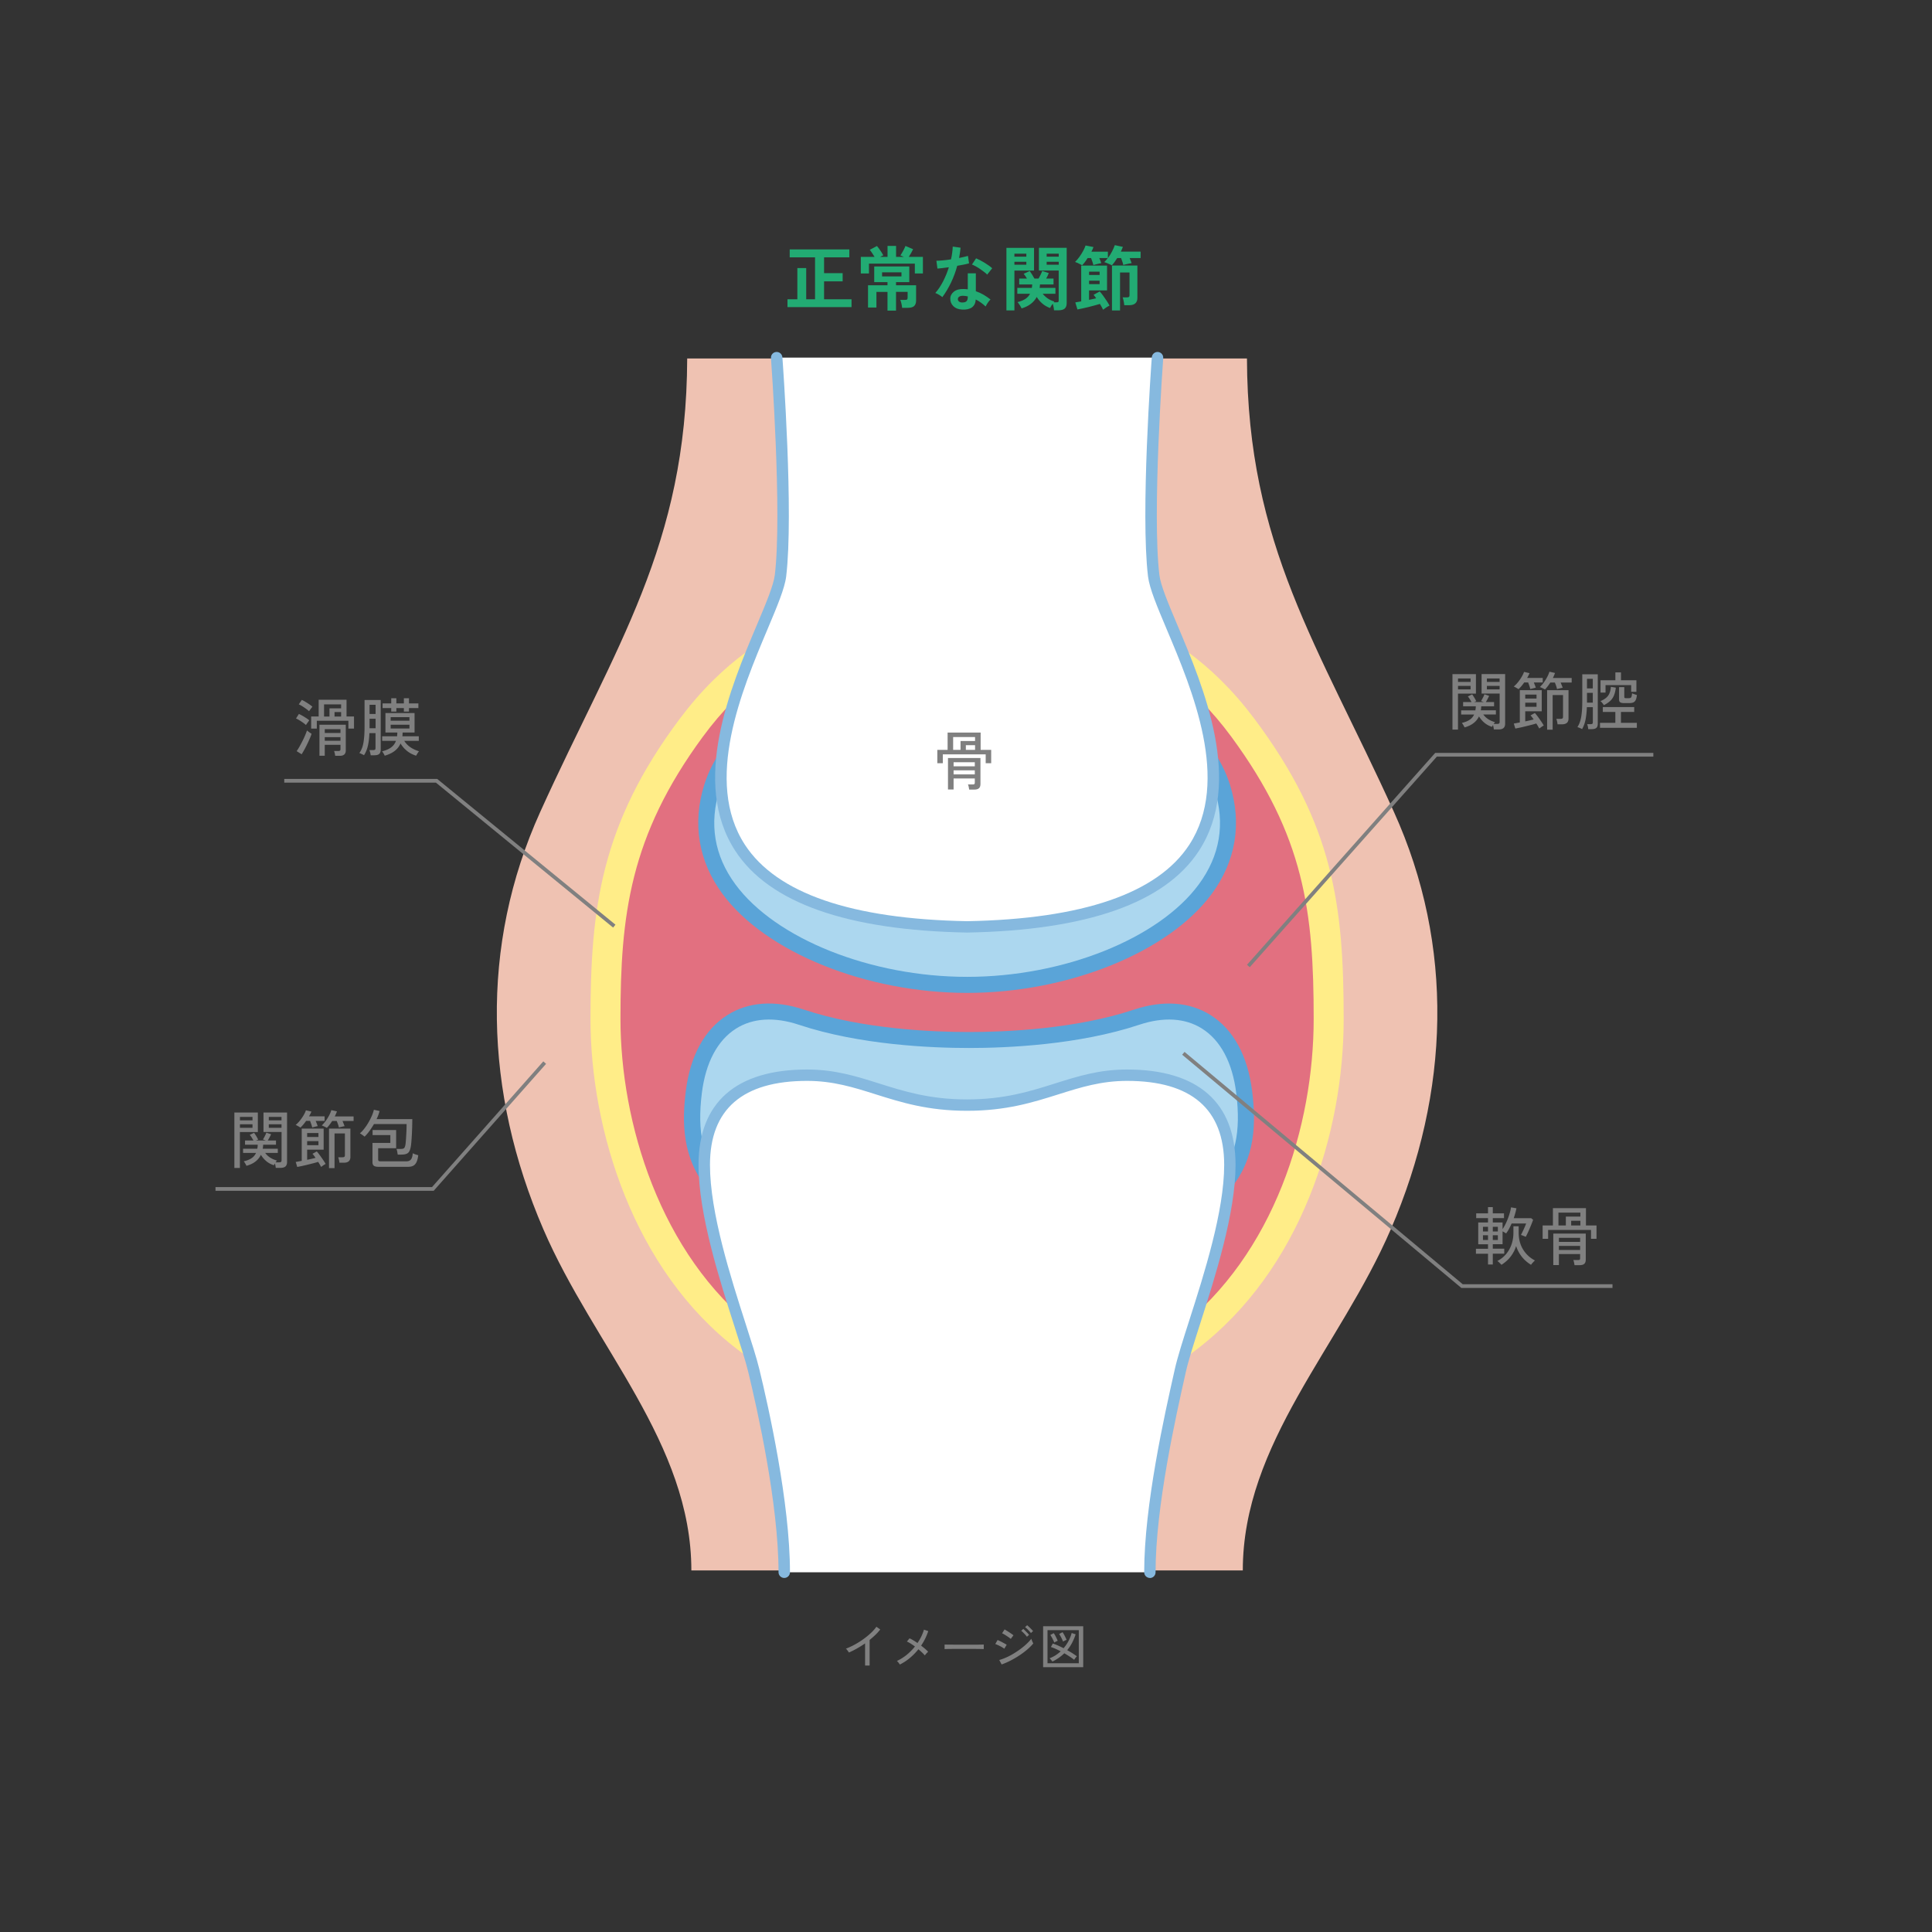
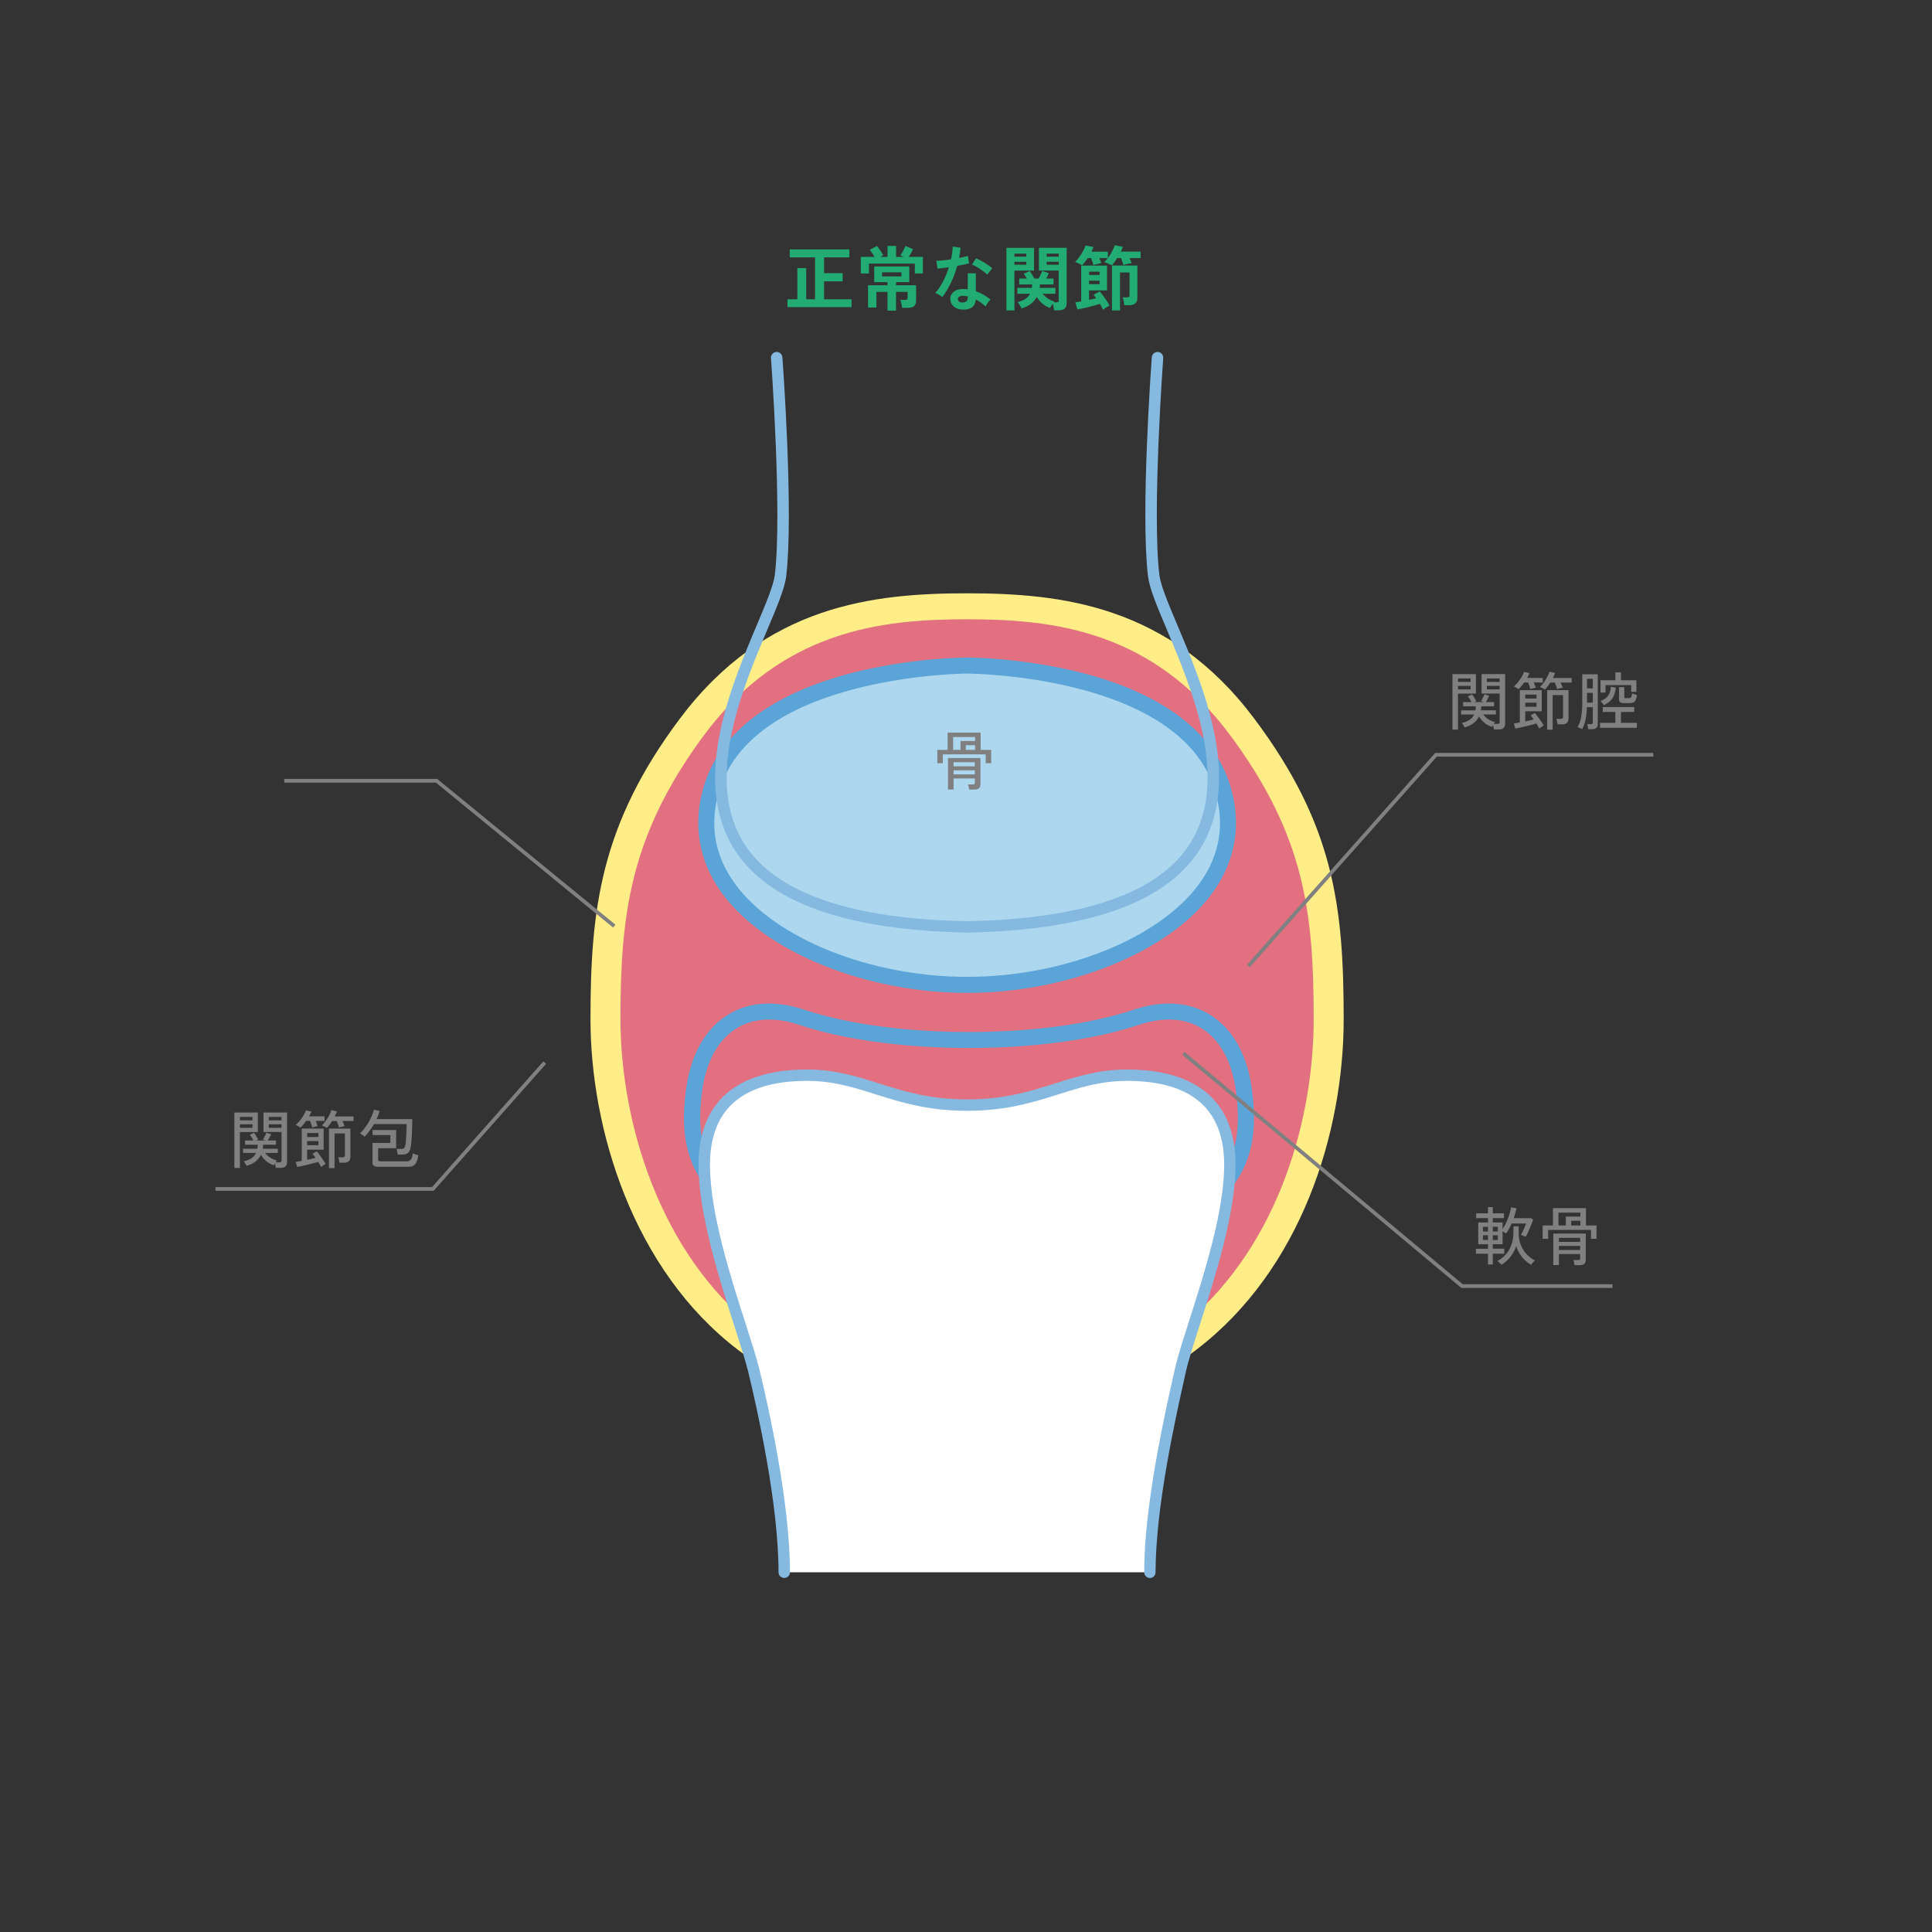
<svg xmlns="http://www.w3.org/2000/svg" id="b" viewBox="0 0 520 520">
  <rect x="0" y="0" width="520" height="520" fill="#333333" stroke="none" />
  <defs>
    <style>.d{isolation:isolate}.f{fill:#5aa4d8}.f,.g,.j,.k,.l{stroke-width:0}.g{fill:gray}.j{fill:#acd7ef}.k{fill:#86b9df}.l{fill:#fff}</style>
  </defs>
  <g id="c">
-     <path d="M335.62 96.49c.16 50.4 19.24 77.21 39.54 122 16.36 36.09 15.09 75.47-.83 112.38-13.63 31.6-39.83 57.56-39.83 91.82H186.08c0-34.27-26.21-60.23-39.83-91.82-15.92-36.91-17.18-76.28-.83-112.38 20.3-44.79 39.38-71.61 39.54-122h150.65Z" style="fill:#efc2b2;stroke-width:0" />
    <path d="M337.62 193.46c-22.99-30.7-52.25-33.77-77.33-33.77s-54.34 3.07-77.33 33.77c-21.31 28.45-24.03 51.16-24.03 80.84s11.49 67.53 39.71 89.02c28.15 21.44 43.89 22.51 61.65 22.51s33.5-1.07 61.65-22.51c28.21-21.49 39.71-58.33 39.71-89.02s-2.73-52.38-24.03-80.84Z" style="fill:#ffed88;stroke-width:0" />
    <path d="M331.46 198.36c-21.16-28.8-48.09-31.68-71.17-31.68s-50.01 2.88-71.17 31.68c-19.61 26.69-22.12 48-22.12 75.84s10.58 63.36 36.55 83.52c25.91 20.12 40.39 21.12 56.74 21.12s30.83-1 56.74-21.12C343 337.56 353.58 303 353.58 274.2s-2.51-49.14-22.12-75.84Z" style="fill:#e27080;stroke-width:0" />
    <path class="j" d="M328.98 211.88c-10.25-32.74-68.68-32.74-68.68-32.74s-58.43 0-68.68 32.74c-10.25 32.74 32.8 53.21 68.68 53.21s78.93-20.47 68.68-53.21Z" />
    <path class="f" d="M260.3 267.24c-27.21 0-54.29-10.96-65.85-26.66-6.47-8.78-8.16-18.93-4.9-29.35 4.43-14.14 18.16-24.55 39.71-30.1 15.97-4.11 30.43-4.16 31.04-4.16s15.07.05 31.04 4.16c21.55 5.55 35.28 15.96 39.71 30.1 3.26 10.42 1.57 20.57-4.9 29.35-11.56 15.7-38.64 26.66-65.85 26.66Zm0-85.95c-.57 0-56.96.38-66.62 31.23-2.87 9.19-1.44 17.77 4.25 25.5 10.8 14.66 36.44 24.9 62.37 24.9s51.57-10.24 62.37-24.9c5.7-7.74 7.13-16.32 4.25-25.5-9.66-30.85-66.05-31.23-66.62-31.23Z" />
-     <path class="j" d="M334.88 293.97c-2.14-17.26-13.59-25.31-28.96-20.19-15.38 5.12-33.83 6.14-45.11 6.14s-29.73-1.02-45.11-6.14c-15.38-5.12-26.82 2.93-28.96 20.19-2.7 21.73 4.71 40.25 69.34 41.87v.13c1.61 0 3.17-.02 4.73-.04 1.56.02 3.11.04 4.74.04v-.13c64.62-1.62 72.03-20.14 69.33-41.87Z" />
    <path class="f" d="M265.55 338.13c-1.42 0-2.79-.02-4.15-.03h-1.17c-1.37.02-2.73.03-4.16.03h-2.35v-.19c-33.47-1.06-53.54-6.71-63.05-17.73-7.26-8.42-7.07-18.58-6.09-26.5 1.18-9.55 5.06-16.64 11.21-20.51 5.64-3.56 12.76-4.07 20.59-1.46 15.77 5.25 34.6 6.03 44.42 6.03s28.66-.78 44.42-6.03c7.82-2.6 14.94-2.09 20.59 1.46 6.15 3.87 10.02 10.96 11.21 20.51.98 7.92 1.18 18.08-6.08 26.5-9.51 11.02-29.58 16.67-63.06 17.73v.07l-2.33.13Zm-4.76-4.36h.66c.84.02 1.69.03 2.55.03l1.49-.12c33.09-.83 53.43-6.16 62.18-16.3 4.8-5.56 6.37-12.7 5.07-23.15-1.02-8.22-4.21-14.23-9.22-17.39-4.52-2.85-10.37-3.2-16.91-1.02-16.35 5.44-35.7 6.25-45.79 6.25s-29.44-.81-45.79-6.25c-6.55-2.18-12.39-1.83-16.91 1.02-5.01 3.16-8.2 9.17-9.22 17.39-1.29 10.45.27 17.59 5.07 23.15 8.75 10.13 29.09 15.46 62.18 16.3l2.29.06v.06c.59 0 1.17-.01 1.75-.02h.61Z" />
-     <path class="l" d="M209.04 96.25s3.08 41.79 1.03 58.7c-2.05 16.91-57.41 92.53 50.23 94.52 107.64-1.99 52.28-77.6 50.23-94.52-2.05-16.91 1.03-58.7 1.03-58.7" />
    <path class="k" d="M260.32 251c-32.31-.6-53.29-7.99-62.41-21.98-12.05-18.48-1.31-43.95 5.8-60.81 2.41-5.71 4.49-10.65 4.83-13.44 2.01-16.57-1-57.99-1.03-58.4-.06-.85.57-1.58 1.42-1.64.84-.06 1.58.57 1.65 1.42.13 1.71 3.06 42.13 1.02 59-.39 3.22-2.45 8.1-5.05 14.27-6.85 16.26-17.21 40.83-6.06 57.94 8.53 13.08 28.66 20.01 59.83 20.58 31.12-.58 51.25-7.5 59.78-20.58 11.16-17.12.8-41.69-6.06-57.94-2.6-6.17-4.66-11.04-5.05-14.27-2.04-16.87.89-57.28 1.02-59 .06-.84.82-1.48 1.65-1.42.85.06 1.48.8 1.42 1.64-.03.42-3.04 41.83-1.03 58.4.34 2.8 2.42 7.73 4.83 13.44 7.11 16.86 17.85 42.33 5.8 60.81-9.12 13.99-30.1 21.38-62.36 21.98Z" />
    <path class="l" d="M309.5 423.18c0-18.11 5.63-42.9 8.2-54.32 2.43-10.81 13.33-37.22 13.33-55.33s-12.3-24.14-27.68-24.14-23.58 8.05-43.06 8.05-27.68-8.05-43.06-8.05-27.68 6.04-27.68 24.14 10.71 44.56 13.33 55.33c2.69 11.05 8.2 36.21 8.2 54.32" />
    <path class="k" d="M309.5 424.71c-.85 0-1.54-.69-1.54-1.53 0-18.02 5.49-42.43 8.13-54.16l.11-.5c.74-3.27 2.21-7.9 3.93-13.25 3.95-12.34 9.36-29.25 9.36-41.74 0-15-8.8-22.61-26.14-22.61-7 0-12.53 1.75-18.4 3.6-6.94 2.19-14.11 4.45-24.66 4.45s-17.72-2.26-24.66-4.45c-5.86-1.85-11.4-3.6-18.4-3.6-17.35 0-26.14 7.61-26.14 22.61 0 12.88 5.57 30.23 9.64 42.9 1.56 4.86 2.91 9.05 3.64 12.07 2.48 10.19 8.25 35.93 8.25 54.68 0 .85-.69 1.53-1.54 1.53s-1.54-.69-1.54-1.53c0-18.42-5.71-43.87-8.16-53.96-.71-2.91-2.04-7.05-3.58-11.85-4.13-12.86-9.79-30.47-9.79-43.83 0-16.8 10.1-25.68 29.22-25.68 7.47 0 13.23 1.82 19.32 3.74 6.71 2.12 13.66 4.31 23.73 4.31s17.02-2.19 23.73-4.31c6.1-1.92 11.85-3.74 19.32-3.74 19.11 0 29.22 8.88 29.22 25.68 0 12.97-5.49 30.14-9.51 42.68-1.69 5.28-3.15 9.85-3.86 12.99l-.11.5c-2.61 11.62-8.05 35.81-8.05 53.49 0 .85-.69 1.53-1.54 1.53Z" />
    <path d="M211.95 82.66v-2.11h2.66v-8.4h2.38v8.4h2.38V69.26h-6.82v-2.13h16.05v2.13h-6.8v4.26h5v2.2h-5v4.83h7.39v2.11h-17.23Zm19.74-9.06v-4.46h3.7c-.2-.33-.43-.68-.67-1.05s-.45-.66-.62-.85l1.94-1.03c.16.18.36.43.6.77.23.34.46.67.67 1s.35.58.43.74l-.39.18c-.15.07-.3.15-.47.24h2v-2.95h2.3v2.95h2.11c-.38-.17-.7-.3-.95-.4.25-.37.51-.79.76-1.26s.46-.9.61-1.28l2.05.87c-.13.27-.3.6-.51.99-.22.39-.43.75-.65 1.08h3.8v4.46h-2.17v-2.64h-12.35v2.64h-2.18Zm7.18 10.01v-5.04h-2.98v4.2h-2.26v-5.99h5.24v-.84h-3.57v-4.22h9.44v4.22h-3.57v.84h5.4v4.08c0 .7-.18 1.2-.53 1.52s-.94.47-1.75.47h-1.48c-.03-.32-.08-.69-.18-1.11-.09-.42-.2-.76-.31-1.02h1.29c.25 0 .43-.04.53-.12s.15-.25.15-.5v-1.54h-3.12v5.04h-2.3Zm-1.46-9.21h5.22v-1.1h-5.22v1.1Zm16.24 5.58c-.2-.18-.49-.38-.87-.61-.38-.23-.73-.4-1.04-.51.79-.9 1.49-1.95 2.11-3.16.62-1.21 1.13-2.47 1.54-3.77-.63.09-1.22.16-1.77.23-.54.06-.98.11-1.31.13l-.28-2.11c.44 0 1.02-.03 1.72-.1.7-.06 1.44-.15 2.21-.27.14-.59.25-1.18.32-1.76.08-.58.13-1.14.15-1.68l2.11.3c-.1.95-.23 1.88-.4 2.77.44-.09.87-.18 1.28-.28.41-.09.78-.19 1.11-.28l.29 2c-.39.11-.87.23-1.42.34-.55.11-1.14.22-1.76.32-.43 1.6-.99 3.1-1.67 4.52-.68 1.42-1.46 2.72-2.32 3.89Zm5.24 3.33c-.98-.05-1.74-.35-2.3-.91-.56-.56-.83-1.24-.82-2.03.01-.75.34-1.37.98-1.88s1.54-.74 2.69-.7l.53.03c.18 0 .35.02.51.05v-4.31h2.17v4.83c.72.24 1.41.55 2.06.93.65.38 1.28.81 1.89 1.29-.23.2-.47.49-.73.87s-.45.71-.58 1.01c-.41-.37-.83-.71-1.27-1.04-.44-.32-.91-.6-1.39-.84-.13 1.92-1.37 2.83-3.74 2.72Zm.17-1.9c.48 0 .84-.11 1.07-.33s.35-.61.35-1.17v-.13c-.39-.09-.8-.15-1.22-.17-.43-.01-.78.06-1.04.21s-.4.37-.41.65c-.01.28.09.51.3.68.22.18.53.27.93.27Zm6.65-7.49c-.2-.22-.47-.46-.82-.72-.34-.27-.71-.53-1.1-.8s-.78-.51-1.17-.72c-.39-.22-.73-.37-1.02-.48l1.12-1.67c.3.13.66.29 1.06.5s.82.44 1.24.7.8.52 1.16.77c.35.25.65.49.87.7l-1.35 1.71Zm5.17 9.62V66.71h7.43v6.12h-5.28v10.72h-2.15Zm2.15-14.46h3.21v-.8h-3.21v.8Zm0 2.17h3.21v-.8h-3.21v.8Zm10.66 12.27c-.01-.25-.05-.55-.12-.89-.07-.34-.14-.64-.22-.89-.32.42-.56.8-.72 1.16-.77-.27-1.47-.67-2.08-1.2s-1.12-1.12-1.51-1.77c-.39.72-.92 1.34-1.6 1.86-.67.52-1.49.92-2.47 1.22-.1-.23-.27-.52-.49-.87-.23-.35-.43-.62-.61-.83.87-.21 1.58-.51 2.13-.87.54-.37.96-.82 1.23-1.37h-3.42v-1.58h3.91c.03-.14.04-.29.06-.45.01-.16.02-.32.04-.48h-3.5v-1.58h2.09c-.14-.24-.29-.47-.44-.7-.15-.23-.3-.42-.44-.59l1.63-.74c.19.25.41.58.66.99s.45.75.6 1.04h1.1c.18-.29.36-.64.56-1.04s.34-.74.43-1.01l1.77.57c-.09.24-.2.49-.32.75-.13.26-.25.5-.38.73h1.98v1.58h-3.65c0 .17 0 .32-.03.47-.02.15-.04.3-.07.46h4.26v1.58h-3.42c.35.46.79.86 1.31 1.23s1.13.65 1.82.86c-.03.03-.05.06-.09.1-.03.04-.06.08-.08.11h.76c.25 0 .41-.03.48-.1s.1-.22.1-.45v-8h-5.32V66.7h7.47v14.88c0 .66-.17 1.15-.52 1.46s-.92.48-1.7.48h-1.2Zm-1.98-14.44h3.25v-.8h-3.25v.8Zm0 2.17h3.25v-.8h-3.25v.8Zm9.56.18c-.11-.09-.29-.2-.54-.32-.25-.13-.5-.25-.76-.37s-.47-.2-.62-.24c.39-.37.78-.81 1.15-1.33.37-.52.71-1.05 1.01-1.6.3-.54.52-1.04.67-1.5l2.13.42c-.13.37-.31.78-.55 1.24h4.43v1.73c.41-.54.78-1.13 1.11-1.77.33-.63.58-1.2.75-1.71l2.18.47c-.08.2-.16.41-.26.62s-.19.43-.29.66H307v1.73h-2.95c.1.24.2.49.29.73.09.25.17.46.24.64-.22.03-.47.07-.76.13-.29.06-.57.13-.85.19s-.48.12-.64.17c-.05-.25-.13-.56-.25-.91-.11-.35-.23-.67-.34-.95h-1.04c-.24.39-.49.76-.74 1.1-.25.34-.49.63-.72.87-.09-.08-.27-.17-.53-.29-.27-.12-.54-.24-.82-.35-.28-.11-.5-.2-.67-.25.16-.15.33-.32.48-.5.16-.18.31-.38.46-.58h-2.28c.1.24.2.49.3.73.1.25.18.46.23.64-.16.03-.39.07-.67.13s-.55.13-.82.2c-.27.07-.48.13-.63.18-.05-.23-.14-.52-.26-.87s-.24-.69-.37-1.01h-.93c-.24.39-.49.76-.75 1.1s-.51.63-.75.87Zm5.62 11.91c-.1-.22-.22-.46-.37-.72-.15-.27-.3-.54-.47-.82-.43.13-.92.27-1.48.42-.56.15-1.12.3-1.69.44s-1.11.26-1.62.37c-.51.11-.93.19-1.27.26l-.57-1.9c.22-.04.46-.08.73-.13s.56-.1.86-.15v-9.63h6.95v6.69h-4.84v2.53c.35-.08.7-.15 1.03-.22.33-.07.63-.14.89-.2-.24-.35-.47-.67-.7-.93l1.65-.91c.29.32.6.71.94 1.17.34.46.66.93.97 1.41s.55.88.73 1.23c-.28.13-.59.3-.92.53-.34.23-.61.42-.83.59Zm-3.76-9.33h2.83v-.89h-2.83v.89Zm0 2.47h2.83v-.93h-2.83v.93Zm6.16 7.07V71.47h6.84v8.72c0 1.3-.75 1.96-2.26 1.96h-1.27c-.01-.19-.04-.42-.09-.69s-.1-.54-.16-.8-.12-.47-.2-.62h1.16c.25 0 .43-.04.54-.12.11-.08.16-.24.16-.48v-6.1h-2.55v10.22h-2.17Z" style="fill:#22ab73;stroke-width:0" class="d" />
    <g class="d">
      <path class="g" d="M390.93 196.37v-14.93h6.32v5.25h-4.83v9.67h-1.5Zm1.5-12.83h3.38v-.93h-3.38v.93Zm0 2.01h3.38v-.95h-3.38v.95Zm9.64 10.81c-.01-.17-.04-.37-.08-.59-.05-.23-.1-.43-.15-.61-.06.09-.11.18-.16.26-.05.08-.09.16-.11.21-.83-.26-1.53-.65-2.11-1.16a6.858 6.858 0 0 1-1.39-1.65c-.69 1.45-1.98 2.44-3.88 2.96-.04-.1-.11-.23-.2-.39-.09-.16-.18-.31-.28-.47-.1-.15-.18-.27-.26-.35.88-.2 1.59-.49 2.12-.85s.93-.83 1.19-1.41h-3.49v-1.12h3.83c.03-.17.06-.35.08-.53.02-.18.03-.37.04-.56h-3.42v-1.14h2.26c-.12-.23-.28-.49-.46-.78-.18-.29-.36-.54-.53-.73l1.16-.56c.18.24.38.54.59.89.21.36.38.67.52.93l-.58.25h2.62l-.75-.27c.16-.27.33-.58.51-.93.18-.35.31-.65.39-.9l1.27.42c-.1.24-.24.51-.4.82-.16.31-.33.6-.48.86h2.21v1.14h-3.45c-.01.18-.03.36-.04.54-.02.18-.04.36-.08.54h4.06v1.12h-3.4c.33.46.75.87 1.27 1.22s1.15.63 1.9.85a4.684 4.684 0 0 0-.37.47h.97c.23 0 .39-.04.49-.12.1-.08.15-.23.15-.44v-7.6h-4.86v-5.25h6.34v13.34c0 .52-.14.91-.42 1.17-.28.26-.73.39-1.35.39h-1.26Zm-1.87-12.82h3.42v-.93h-3.42v.93Zm0 2.01h3.42v-.95h-3.42v.95Zm8.53-.06c-.07-.04-.19-.12-.36-.22s-.35-.2-.53-.3c-.18-.1-.32-.16-.42-.18.38-.32.76-.7 1.13-1.16.37-.45.7-.93.99-1.42s.51-.95.66-1.37l1.48.34a10.733 10.733 0 0 1-.65 1.29h4.2v1.22h-2.4c.1.24.2.49.3.74.1.25.17.48.23.67-.1.01-.25.04-.45.09l-.59.15c-.19.05-.33.09-.43.13-.06-.24-.14-.52-.25-.86-.11-.33-.23-.64-.34-.93h-1.05c-.25.35-.5.68-.76.99s-.51.57-.76.8Zm-.88 10.59-.41-1.34c.22-.03.46-.08.74-.13.28-.05.57-.11.88-.16v-8.69h5.9v5.68h-4.44v2.72c.85-.17 1.6-.35 2.26-.53-.15-.22-.29-.42-.43-.6-.14-.19-.28-.35-.4-.48l1.16-.65c.25.27.52.62.83 1.03.3.41.59.83.88 1.25s.51.78.68 1.09c-.16.08-.37.21-.63.39s-.45.32-.58.42c-.22-.42-.48-.87-.8-1.36-.38.12-.83.25-1.34.38-.51.13-1.03.26-1.56.39s-1.04.25-1.51.35c-.48.1-.88.18-1.21.24Zm2.67-8.06h3.04v-1.07h-3.04v1.07Zm0 2.21h3.04v-1.1h-3.04v1.1Zm5.29-4.67c-.06-.04-.18-.11-.36-.2-.18-.09-.37-.18-.57-.27-.2-.09-.34-.15-.43-.17.36-.34.72-.75 1.06-1.22.34-.48.65-.97.92-1.48s.47-.99.6-1.43l1.51.34c-.08.22-.17.44-.26.66-.1.23-.21.46-.33.7h5.07v1.22h-2.97c.1.25.2.5.31.76.1.25.18.47.24.65-.12.01-.29.04-.5.09s-.41.1-.6.14c-.19.05-.33.08-.42.12-.06-.26-.14-.56-.25-.88-.11-.33-.23-.62-.34-.88h-1.22c-.23.35-.46.69-.71 1.01-.24.32-.48.6-.72.84Zm.6 10.86v-10.66h5.76v7.63c0 1.04-.59 1.56-1.79 1.56h-1.17c-.01-.2-.05-.46-.12-.77s-.14-.54-.2-.7h1.16c.23 0 .39-.04.49-.12.1-.08.15-.23.15-.44v-5.85h-2.79v9.33h-1.5Zm11.07-.17c-.02-.19-.06-.42-.11-.68a3.85 3.85 0 0 0-.18-.66h.9c.23 0 .38-.03.48-.1.09-.07.14-.21.14-.42v-4.05h-1.6c-.05 1.27-.17 2.38-.36 3.34-.19.96-.5 1.81-.93 2.56-.14-.08-.34-.18-.61-.3-.27-.12-.49-.2-.65-.23.49-.75.83-1.66 1.02-2.75s.29-2.48.29-4.19v-7.28h4.17v13.33c0 .51-.13.88-.39 1.1-.26.22-.67.33-1.24.33h-.92Zm-.34-10.97h1.56v-2.58h-1.56v2.58Zm0 3.84h1.56v-2.64h-1.56v2.64Zm3.5 6.77v-1.34h4.13v-2.92h-3.37v-1.33h8.45v1.33h-3.57v2.92h4.28v1.34h-9.93Zm1.04-6.09c-.09-.16-.23-.35-.41-.58-.18-.23-.35-.4-.51-.51.65-.27 1.16-.58 1.55-.91.39-.33.69-.74.88-1.21.2-.48.33-1.05.38-1.73l1.33.22c-.09.78-.25 1.46-.47 2.02-.22.57-.55 1.07-.99 1.5-.44.43-1.03.83-1.78 1.21Zm-.9-3.4v-3.31h4v-2.11h1.51v2.11h4.15v3.11h-1.41v-1.8h-6.9v2.01h-1.34Zm6.36 2.84c-.49 0-.84-.07-1.05-.21-.21-.14-.32-.41-.32-.81v-3.28h1.41v2.6c0 .15.03.25.09.3s.18.08.37.08h.66c.23 0 .41-.03.54-.08.13-.06.23-.18.29-.37.06-.19.11-.48.14-.87.15.08.36.16.63.25s.5.16.68.22c-.07.62-.19 1.09-.36 1.4-.17.31-.4.52-.69.62-.29.1-.65.15-1.08.15h-1.31Z" />
    </g>
    <g class="d">
      <path class="g" d="M63.08 314.37v-14.93h6.32v5.25h-4.83v9.67h-1.5Zm1.5-12.83h3.38v-.93h-3.38v.93Zm0 2.01h3.38v-.95h-3.38v.95Zm9.64 10.81c-.01-.17-.04-.37-.08-.59-.04-.23-.1-.43-.15-.61-.06.09-.11.18-.16.26s-.09.16-.11.21c-.83-.26-1.53-.65-2.11-1.16a6.858 6.858 0 0 1-1.39-1.65c-.69 1.45-1.98 2.44-3.88 2.96-.05-.1-.11-.23-.2-.39-.09-.16-.18-.31-.28-.47-.1-.15-.18-.27-.26-.35.88-.2 1.59-.49 2.12-.85s.93-.83 1.19-1.41h-3.49v-1.12h3.83c.03-.17.06-.35.08-.53.02-.18.03-.37.04-.56h-3.42v-1.14h2.26c-.12-.23-.28-.49-.46-.78-.18-.29-.36-.54-.53-.73l1.16-.56c.18.24.38.54.59.89.21.36.38.67.52.93l-.58.25h2.62l-.75-.27c.16-.27.33-.58.51-.93.18-.35.31-.65.39-.9l1.28.42c-.1.24-.24.51-.4.82-.17.31-.33.6-.49.86h2.21v1.14h-3.45c-.01.18-.03.36-.04.54-.02.18-.04.36-.08.54h4.06v1.12h-3.4c.33.46.75.87 1.27 1.22s1.15.63 1.9.85c-.05.04-.1.11-.17.2-.07.09-.14.18-.2.27h.97c.23 0 .39-.04.49-.12.1-.08.15-.23.15-.44v-7.6h-4.86v-5.25h6.34v13.34c0 .52-.14.91-.42 1.17-.28.26-.73.39-1.35.39h-1.26Zm-1.87-12.82h3.42v-.93h-3.42v.93Zm0 2.01h3.42v-.95h-3.42v.95Zm8.53-.06c-.07-.04-.19-.12-.36-.22-.17-.1-.35-.2-.53-.3-.18-.1-.32-.16-.42-.18.38-.32.76-.7 1.13-1.16s.7-.93.99-1.42.51-.95.65-1.37l1.48.34a10.733 10.733 0 0 1-.65 1.29h4.2v1.22h-2.4c.1.24.2.49.3.74.1.25.17.48.23.67-.1.01-.25.04-.45.09l-.59.15c-.19.05-.33.09-.42.13-.06-.24-.14-.52-.25-.86-.11-.33-.23-.64-.34-.93H82.4c-.25.35-.5.68-.76.99s-.51.57-.76.8ZM80 314.08l-.41-1.34c.21-.03.46-.08.74-.13.28-.05.57-.11.88-.16v-8.69h5.9v5.68h-4.44v2.72c.85-.17 1.6-.35 2.26-.53-.15-.22-.29-.42-.43-.6-.14-.19-.27-.35-.4-.48l1.16-.65c.25.27.52.62.82 1.03.3.41.59.83.88 1.25.28.42.51.78.68 1.09-.16.08-.37.21-.63.39s-.45.32-.58.42c-.22-.42-.48-.87-.8-1.36-.39.12-.83.25-1.34.38-.51.13-1.03.26-1.56.39s-1.04.25-1.51.35c-.48.1-.88.18-1.21.24Zm2.67-8.06h3.04v-1.07h-3.04v1.07Zm0 2.21h3.04v-1.1h-3.04v1.1Zm5.29-4.67c-.06-.04-.18-.11-.36-.2s-.37-.18-.57-.27c-.2-.09-.34-.15-.43-.17.36-.34.72-.75 1.06-1.22s.65-.97.92-1.48.47-.99.6-1.43l1.51.34c-.08.22-.17.44-.26.66-.1.23-.21.46-.33.7h5.07v1.22h-2.98c.1.25.2.5.31.76.1.25.18.47.24.65-.12.01-.29.04-.5.09-.21.05-.41.1-.6.14-.19.05-.33.08-.42.12-.06-.26-.14-.56-.25-.88-.11-.33-.23-.62-.34-.88h-1.22c-.23.35-.46.69-.71 1.01-.24.32-.49.6-.72.84Zm.59 10.86v-10.66h5.76v7.63c0 1.04-.59 1.56-1.79 1.56h-1.17c-.01-.2-.05-.46-.12-.77a5.47 5.47 0 0 0-.2-.7h1.16c.23 0 .39-.04.49-.12.1-.08.15-.23.15-.44v-5.85h-2.79v9.33h-1.5Zm18.49-3.67c-.02-.19-.07-.45-.13-.78s-.13-.57-.2-.73h1.09c.45 0 .76-.06.93-.2.16-.13.29-.41.37-.82.03-.16.07-.41.1-.76s.07-.74.09-1.19c.03-.45.05-.9.08-1.37s.04-.9.05-1.32c.01-.41.02-.76.02-1.03h-8.79c-.39.66-.8 1.28-1.23 1.88-.44.6-.87 1.1-1.3 1.5-.08-.08-.2-.18-.37-.3-.17-.12-.33-.23-.49-.35s-.3-.19-.4-.24c.41-.34.81-.77 1.21-1.29s.78-1.08 1.13-1.69.65-1.2.9-1.79c.25-.59.42-1.12.53-1.58l1.53.34c-.08.33-.19.68-.32 1.05-.14.37-.3.75-.49 1.13h9.62a84.798 84.798 0 0 1-.12 4.19c-.04.75-.09 1.43-.14 2.05-.06.62-.12 1.1-.2 1.44-.16.75-.42 1.25-.8 1.5-.37.25-.92.37-1.65.37h-1Zm-5.15 3.3c-.6 0-1.02-.1-1.27-.29-.24-.19-.37-.51-.37-.95v-5.19h4.81v-2.11h-4.78v-1.36h6.34v4.9h-4.84v3.03c0 .17.04.29.13.37.08.08.25.12.5.12h6.99c.5 0 .89-.15 1.17-.46s.46-.88.53-1.72c.17.1.41.2.71.31.31.1.56.18.76.24-.1.83-.27 1.46-.5 1.91-.23.45-.53.76-.9.94s-.81.26-1.33.26h-7.96Z" />
    </g>
    <g class="d">
-       <path class="g" d="M232.84 448.29v-5.97c-.71.49-1.44.95-2.18 1.37-.74.42-1.47.78-2.18 1.09-.09-.15-.21-.33-.36-.54-.15-.21-.3-.38-.45-.5.73-.27 1.49-.62 2.29-1.05.8-.43 1.58-.91 2.33-1.45.76-.54 1.45-1.1 2.07-1.68.62-.58 1.13-1.15 1.52-1.72l1.04.73c-.37.49-.8.97-1.29 1.44s-1.01.94-1.57 1.38v6.89h-1.24Zm9.37-.26c-.05-.09-.13-.19-.22-.32-.09-.12-.19-.25-.3-.38-.1-.13-.2-.22-.29-.28.94-.43 1.83-.99 2.65-1.66.82-.67 1.56-1.42 2.21-2.23-.39-.29-.77-.55-1.15-.79s-.72-.42-1.02-.55l.71-.86c.32.14.67.32 1.03.54.37.22.74.46 1.11.72.81-1.18 1.39-2.38 1.74-3.6l1.16.39c-.22.68-.49 1.34-.81 2-.33.66-.7 1.3-1.11 1.91.37.29.72.57 1.05.85s.61.55.83.8c-.08.07-.18.17-.3.29s-.24.25-.34.38-.19.23-.25.31c-.2-.24-.45-.51-.75-.79s-.62-.57-.97-.86c-.68.84-1.43 1.61-2.27 2.32s-1.75 1.3-2.72 1.79Zm12.03-4.17v-.87c0-.16 0-.29-.01-.36.22 0 .54.02.97.02.43 0 .94 0 1.51.01.58 0 1.19 0 1.83.01h3.77c.57 0 1.07-.01 1.51-.02.43 0 .75-.02.96-.03v1.23c-.27 0-.67-.02-1.2-.03s-1.13-.01-1.81-.02h-4.28c-.7 0-1.34.01-1.9.02-.57 0-1.02.02-1.35.04Zm16.07-.1c-.11-.1-.27-.2-.47-.33-.2-.12-.43-.25-.67-.37-.24-.12-.48-.24-.71-.34-.23-.1-.42-.18-.58-.23l.62-1.08a9 9 0 0 1 .6.27c.23.11.46.23.7.36.24.12.46.25.67.36.21.12.37.21.48.29l-.65 1.07Zm-.71 4.24-.65-1.21c.62-.17 1.27-.41 1.94-.71.67-.3 1.33-.65 1.98-1.05.65-.4 1.28-.82 1.88-1.27s1.14-.9 1.62-1.36c.49-.46.89-.9 1.21-1.33.03.1.07.24.14.41.06.17.14.34.21.5.08.17.14.29.18.36-.43.53-.97 1.06-1.6 1.61-.63.54-1.33 1.07-2.09 1.57-.76.51-1.55.97-2.37 1.4-.82.42-1.64.78-2.46 1.07Zm2.46-6.88c-.09-.09-.23-.2-.44-.35s-.43-.3-.68-.46c-.24-.16-.47-.31-.7-.44-.22-.13-.4-.22-.53-.27l.68-1.04c.16.09.35.2.57.34.23.14.46.29.7.45.24.16.46.31.66.45s.36.25.46.33l-.73.99Zm4.34-.58c-.12-.17-.27-.36-.46-.57-.18-.2-.37-.4-.56-.58-.19-.19-.36-.34-.52-.46l.55-.51c.14.11.31.27.51.47.2.2.4.4.6.61.2.21.34.39.45.53l-.57.51Zm1.07-1c-.12-.17-.28-.36-.46-.56-.19-.2-.38-.39-.57-.58-.2-.19-.38-.33-.54-.45l.55-.51c.15.1.32.26.53.46s.41.4.61.6c.2.2.35.38.46.51l-.57.52Zm3.29 9.18V437.7h10.79v11.02h-10.79Zm1.18-1.05h8.42v-8.92h-8.42v8.92Zm1.31-.44c-.03-.07-.1-.17-.2-.29s-.2-.24-.31-.36c-.1-.12-.19-.2-.25-.25.58-.22 1.12-.49 1.62-.81.5-.32.96-.68 1.37-1.07-.48-.25-.95-.48-1.4-.68s-.87-.36-1.23-.47l.52-.94c.43.14.9.32 1.4.54s1 .46 1.5.72c.57-.67 1.04-1.36 1.4-2.09.36-.72.62-1.39.77-2.01l1.07.36c-.25.79-.57 1.54-.94 2.26s-.82 1.38-1.33 2c.5.28.98.56 1.42.84.45.29.84.56 1.19.81-.11.1-.25.26-.4.46-.16.2-.27.37-.34.49-.36-.29-.76-.58-1.22-.88-.46-.3-.94-.6-1.43-.88-.9.88-1.97 1.63-3.2 2.24Zm.51-5.12c-.07-.19-.16-.42-.29-.68a10.883 10.883 0 0 0-.77-1.38l.92-.48c.19.27.39.6.58 1s.36.75.49 1.05a4.3 4.3 0 0 0-.49.22c-.21.1-.36.19-.46.26Zm2.37-.26a10.883 10.883 0 0 0-1.06-2.06l.92-.48c.19.27.39.6.59 1 .2.4.37.75.5 1.05-.12.04-.29.12-.5.22-.21.1-.37.19-.46.26Z" />
-     </g>
+       </g>
    <path class="g" d="M116.73 320.5H58v-1h58.28l29.95-33.83.75.66-30.25 34.17zm219.64-60.17-.74-.66 50.65-57.02H445v1h-58.27l-50.36 56.68z" />
    <g class="d">
      <path class="g" d="M252.28 205.42v-3.59h2.77v-4.66h8.89v4.66h2.84v3.59h-1.48v-2.38h-11.54v2.38h-1.48Zm8.58 7.09c-.02-.19-.07-.43-.13-.72s-.13-.51-.2-.65h1.26c.23 0 .38-.03.46-.1.08-.07.12-.2.12-.41v-1.1h-5.71v2.96h-1.51v-8.47h8.74v7c0 .52-.13.9-.4 1.14-.27.24-.68.36-1.25.36h-1.38Zm-4.32-10.68h1.99v-2.38h3.91v-1.07h-5.9v3.45Zm.12 4.42h5.71v-1.09h-5.71v1.09Zm0 2.18h5.71v-1.09h-5.71v1.09Zm3.3-6.6h2.48v-1.26h-2.48v1.26Z" />
    </g>
    <g class="d">
-       <path class="g" d="M82.36 195.15c-.2-.19-.46-.4-.78-.63s-.64-.45-.98-.65c-.33-.21-.64-.37-.93-.49l.78-1.22c.28.12.6.29.94.48s.68.41 1.01.62c.33.21.61.42.84.63-.06.07-.15.19-.27.36-.12.17-.25.34-.37.51-.12.17-.2.3-.25.39Zm-1.16 7.87-1.36-.85c.24-.33.49-.73.76-1.21s.54-.98.81-1.51.51-1.05.72-1.55c.21-.5.38-.93.49-1.29.1.07.23.16.38.29a7.25 7.25 0 0 0 .86.6c-.1.35-.26.77-.48 1.27-.22.49-.45 1.01-.71 1.54-.25.53-.52 1.04-.78 1.51-.27.48-.5.88-.71 1.21Zm1.99-11.59c-.2-.19-.47-.41-.8-.65-.33-.24-.67-.47-1.02-.69s-.67-.39-.95-.52l.82-1.19c.27.12.59.29.95.51.36.21.72.44 1.06.68s.63.45.84.65c-.06.07-.15.18-.28.35-.13.17-.25.33-.37.49-.12.16-.2.28-.25.37Zm.56 4.67v-3.25h2.02v-4.52h7.5v4.52h2.01v3.25h-1.51v-2.11h-8.5v2.11h-1.51Zm6.46 7.33c-.01-.18-.05-.41-.11-.67s-.12-.47-.18-.62h1.12c.22 0 .37-.04.46-.11.09-.07.14-.21.14-.42v-1.14h-4.23v2.94h-1.43v-8.35h7.09v6.92c0 .96-.53 1.45-1.6 1.45h-1.26Zm-2.99-10.57h1.46v-2.21h3.13v-1.07h-4.59v3.28Zm.19 4.42h4.23v-1.02h-4.23v1.02Zm0 2.09h4.23v-.97h-4.23v.97Zm2.63-6.51h1.77v-1.21h-1.77v1.21Zm7.93 10.41c-.08-.06-.2-.12-.36-.2-.16-.08-.32-.16-.48-.23-.17-.07-.3-.12-.42-.14.56-.77.93-1.72 1.12-2.85.19-1.13.29-2.56.29-4.31v-7.14h4.35v13.36c0 .52-.13.9-.39 1.15-.26.24-.69.37-1.29.37h-1.02c-.02-.2-.07-.45-.14-.73-.07-.28-.14-.5-.2-.66h1.02c.23 0 .39-.04.48-.12.1-.08.14-.23.14-.44v-4.01h-1.65c-.04 1.31-.18 2.46-.41 3.44-.23.98-.58 1.82-1.05 2.52Zm1.5-11.1h1.62v-2.48h-1.62v2.48Zm0 3.84h1.62v-2.55h-1.62v2.55Zm4.08 7.39c-.07-.16-.18-.37-.32-.62s-.28-.44-.41-.55c1.04-.26 1.86-.62 2.46-1.07.6-.45 1.03-1.04 1.29-1.75h-3.71v-1.24h4.01a8.383 8.383 0 0 0 .07-1.01h-3.2v-5.24h7.84v5.24h-3.21l-.03.52c0 .17-.02.33-.04.49h4.42v1.24h-3.91c.45.71 1.02 1.29 1.69 1.74.67.45 1.44.8 2.29 1.06-.08.07-.17.18-.28.34a6.3 6.3 0 0 0-.3.48c-.09.16-.16.28-.22.37-.95-.31-1.78-.74-2.47-1.31s-1.27-1.23-1.71-1.99c-.35.79-.87 1.46-1.56 2-.69.54-1.59.97-2.7 1.3Zm1.75-11.87v-.95h-2.33v-1.26h2.33v-1.38h1.38v1.38h2.02v-1.38h1.38v1.38h2.53v1.26h-2.53v.95h-1.38v-.95h-2.02v.95h-1.38Zm-.15 2.45h5.05v-.95h-5.05v.95Zm0 2.09h5.05v-1h-5.05v1Z" />
-     </g>
+       </g>
    <g class="d">
      <path class="g" d="M400.5 340.37v-2.92h-3.25v-1.34h3.25v-1.21h-2.63v-5.87h2.63v-1.17h-3.18v-1.28h3.18v-1.68h1.29v1.68h3.01v1.28h-3.01v1.17h2.63v1.79c.35-.52.68-1.12.99-1.79.31-.67.57-1.36.8-2.07.23-.71.39-1.37.48-2l1.46.25c-.08.42-.18.85-.31 1.3-.12.45-.27.9-.42 1.37h4.71l.51.44c-.14.38-.31.85-.54 1.4s-.46 1.11-.71 1.67c-.25.57-.5 1.07-.74 1.51-.14-.08-.35-.17-.63-.28-.28-.11-.5-.18-.66-.23.15-.27.31-.6.5-.99s.36-.78.53-1.16c.16-.39.29-.7.38-.94h-3.91c-.22.49-.45.96-.69 1.42-.24.46-.51.88-.81 1.27-.1-.08-.24-.17-.42-.28-.18-.11-.35-.2-.52-.28v3.45h-2.63v1.21h3.08v1.34h-3.08v2.92h-1.29Zm-1.36-8.92h1.36v-1.26h-1.36v1.26Zm0 2.29h1.36v-1.27h-1.36v1.27Zm2.65-2.29h1.36v-1.26h-1.36v1.26Zm0 2.29h1.36v-1.27h-1.36v1.27Zm2.33 6.7a3.72 3.72 0 0 0-.31-.35c-.14-.14-.28-.28-.43-.41-.15-.13-.27-.22-.36-.28 1.35-.7 2.41-1.72 3.17-3.05.76-1.33 1.15-2.87 1.15-4.62v-1.68h1.41v1.68c0 1.75.39 3.26 1.18 4.55a8.014 8.014 0 0 0 3.21 2.98c-.09.07-.21.18-.35.32-.14.15-.28.3-.41.45-.13.15-.23.29-.3.4-1.02-.63-1.86-1.38-2.52-2.23a9.092 9.092 0 0 1-1.49-2.82 9.255 9.255 0 0 1-1.47 2.82c-.65.85-1.48 1.59-2.49 2.23Zm11.08-7.02v-3.59h2.77v-4.66h8.89v4.66h2.84v3.59h-1.48v-2.38h-11.54v2.38h-1.48Zm8.58 7.09c-.02-.19-.07-.43-.13-.72s-.13-.51-.2-.65h1.26c.23 0 .38-.03.46-.1.08-.07.12-.2.12-.41v-1.1h-5.71v2.96h-1.51v-8.47h8.74v7c0 .52-.13.9-.4 1.14-.27.24-.68.36-1.25.36h-1.38Zm-4.32-10.68h1.99v-2.38h3.91v-1.07h-5.9v3.45Zm.12 4.42h5.71v-1.09h-5.71v1.09Zm0 2.18h5.71v-1.09h-5.71v1.09Zm3.3-6.6h2.48v-1.26h-2.48v1.26Z" />
    </g>
    <path class="g" d="M434 346.65h-40.68l-.14-.12-75-62.65.64-.76 74.87 62.53H434v1zm-268.98-96.99-47.69-39.01H76.51v-1h41.17l47.97 39.23-.63.78z" />
  </g>
</svg>